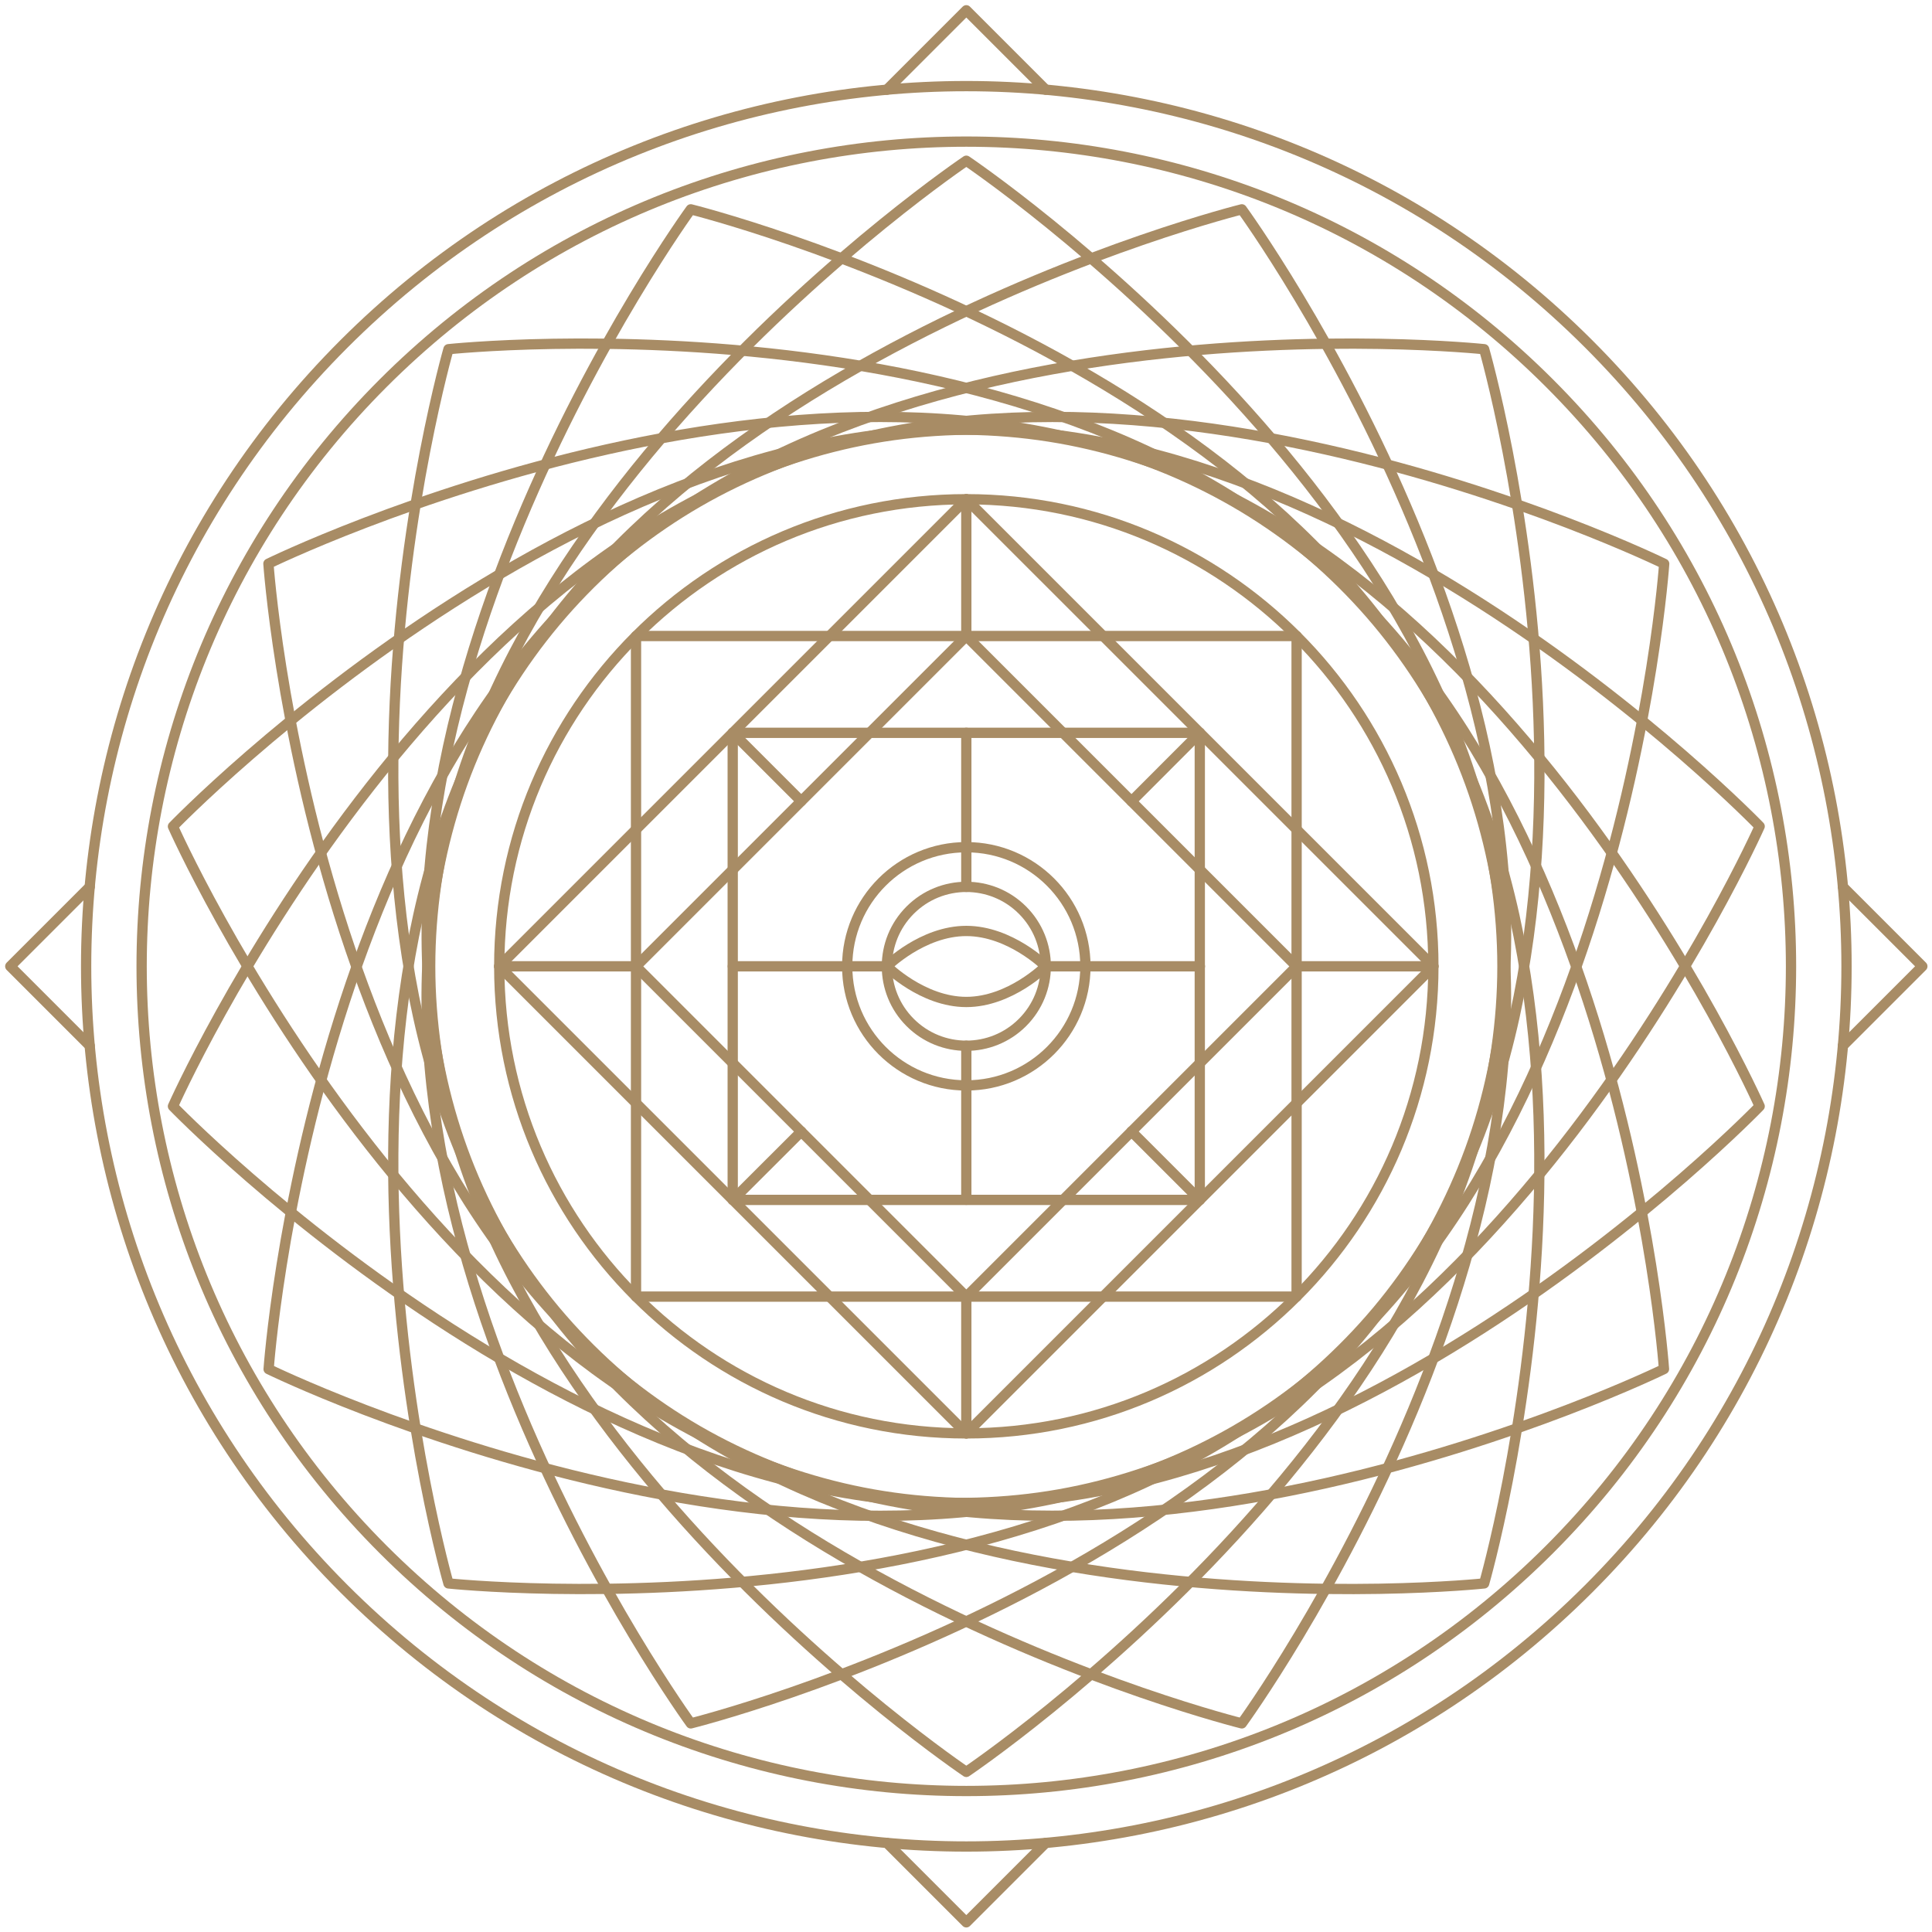
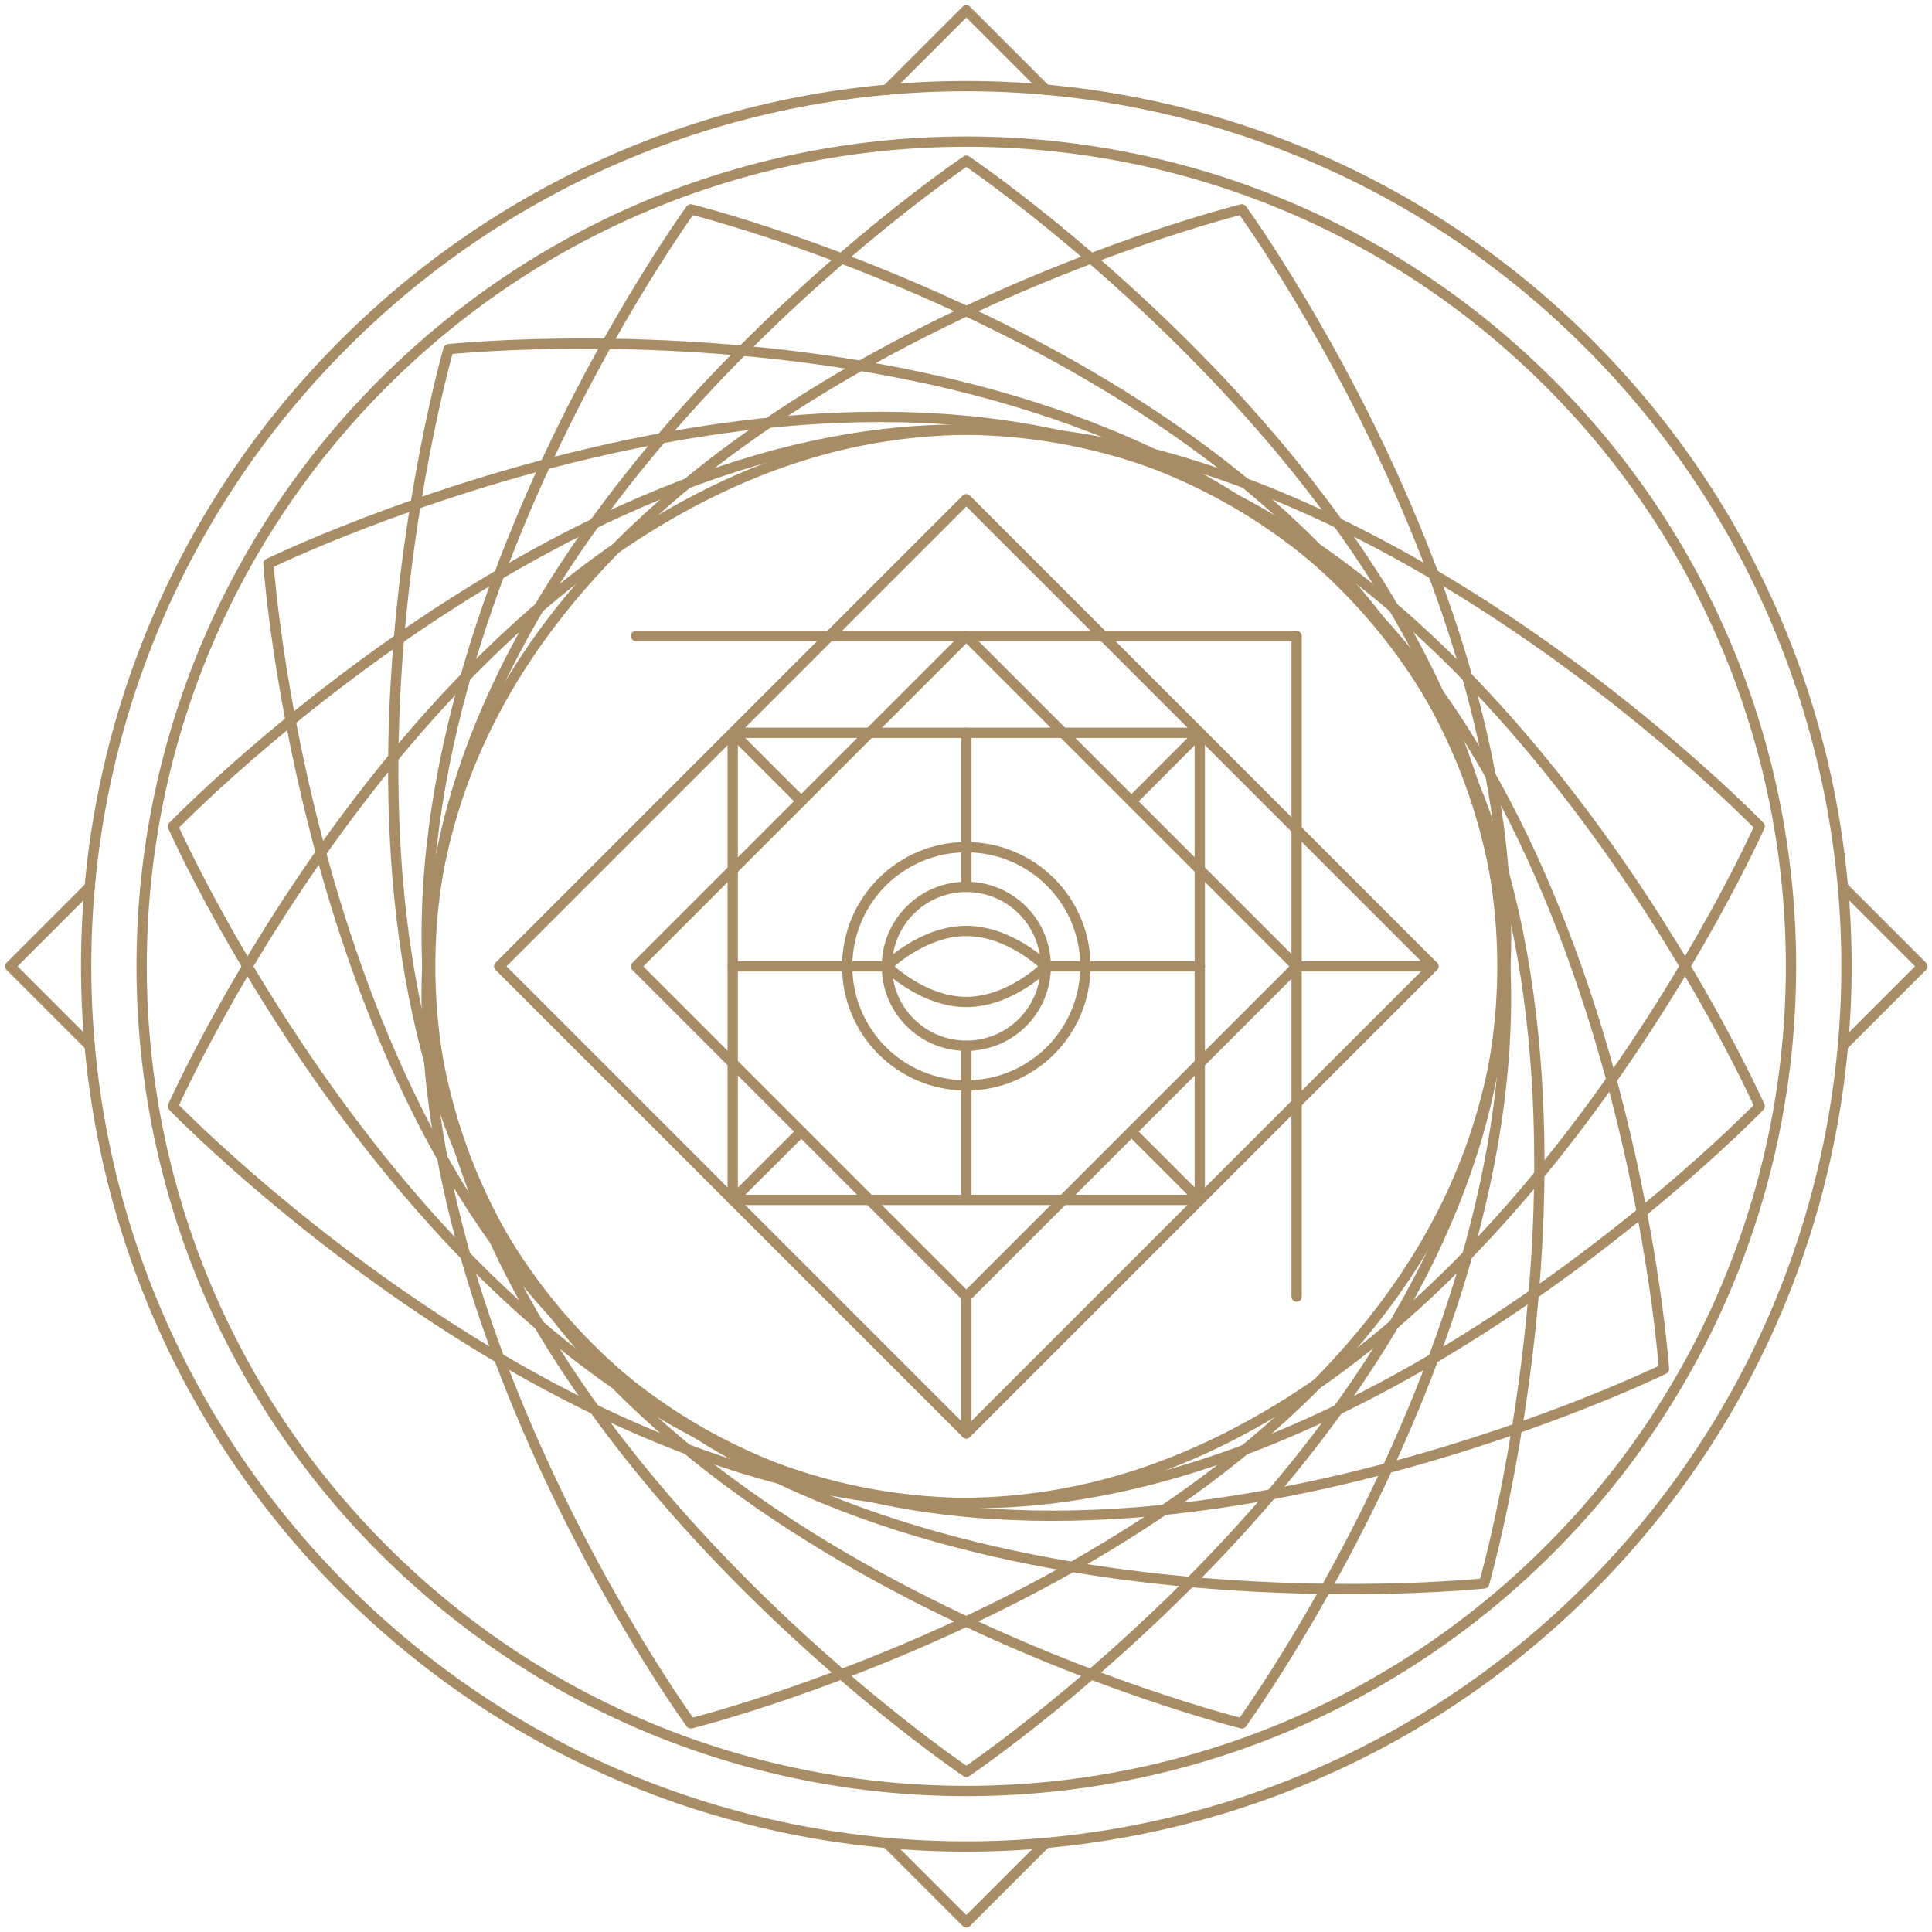
<svg xmlns="http://www.w3.org/2000/svg" width="188" height="188" viewBox="0 0 188 188" fill="none">
  <g clip-path="url(#clip0_120_2352)">
    <path d="M154.595 154.594C188.044 121.146 188.044 66.915 154.595 33.467C121.147 0.018 66.916 0.018 33.468 33.467C0.019 66.915 0.019 121.146 33.468 154.594C66.916 188.042 121.147 188.042 154.595 154.594Z" stroke="#A88C65" stroke-linecap="round" stroke-linejoin="round" />
    <path d="M94.03 105.62C100.431 105.62 105.62 100.431 105.62 94.03C105.62 87.629 100.431 82.44 94.03 82.44C87.629 82.44 82.44 87.629 82.44 94.03C82.44 100.431 87.629 105.62 94.03 105.62Z" stroke="#A88C65" stroke-linecap="round" stroke-linejoin="round" />
    <path d="M150.777 150.776C182.116 119.436 182.116 68.624 150.777 37.285C119.437 5.945 68.626 5.945 37.286 37.285C5.947 68.624 5.947 119.436 37.286 150.776C68.626 182.115 119.437 182.115 150.777 150.776Z" stroke="#A88C65" stroke-linecap="round" stroke-linejoin="round" />
    <path d="M146.2 94.03C146.2 50.74 94.03 15.64 94.03 15.64C94.03 15.64 41.86 50.74 41.86 94.03C41.86 137.32 94.03 172.42 94.03 172.42C94.03 172.42 146.2 137.33 146.2 94.03Z" stroke="#A88C65" stroke-linecap="round" stroke-linejoin="round" />
    <path d="M143.05 76.19C128.25 35.5 67.22 20.37 67.22 20.37C67.22 20.37 30.22 71.19 45.01 111.88C59.8 152.57 120.84 167.7 120.84 167.7C120.84 167.7 157.86 116.87 143.05 76.19Z" stroke="#A88C65" stroke-linecap="round" stroke-linejoin="round" />
    <path d="M134 60.5C106.17 27.33 43.64 33.98 43.64 33.98C43.64 33.98 26.24 94.4 54.06 127.57C81.88 160.74 144.42 154.08 144.42 154.08C144.42 154.08 161.82 93.66 134 60.5Z" stroke="#A88C65" stroke-linecap="round" stroke-linejoin="round" />
    <path d="M120.12 48.85C82.62 27.2 26.12 54.85 26.12 54.85C26.12 54.85 30.43 117.58 67.92 139.22C105.41 160.86 161.92 133.22 161.92 133.22C161.92 133.22 157.61 70.5 120.12 48.85Z" stroke="#A88C65" stroke-linecap="round" stroke-linejoin="round" />
    <path d="M103.09 42.65C60.5 35.14 16.83 80.42 16.83 80.42C16.83 80.42 42.33 137.89 84.97 145.42C127.61 152.95 171.23 107.65 171.23 107.65C171.23 107.65 145.73 50.17 103.09 42.65Z" stroke="#A88C65" stroke-linecap="round" stroke-linejoin="round" />
    <path d="M84.97 42.65C42.33 50.17 16.83 107.65 16.83 107.65C16.83 107.65 60.5 152.93 103.09 145.41C145.68 137.89 171.23 80.41 171.23 80.41C171.23 80.41 127.61 35.14 84.97 42.65Z" stroke="#A88C65" stroke-linecap="round" stroke-linejoin="round" />
-     <path d="M67.94 48.85C30.5 70.5 26.14 133.23 26.14 133.23C26.14 133.23 82.62 160.86 120.14 139.23C157.66 117.6 161.94 54.86 161.94 54.86C161.94 54.86 105.44 27.2 67.94 48.85Z" stroke="#A88C65" stroke-linecap="round" stroke-linejoin="round" />
-     <path d="M54.06 60.5C26.24 93.66 43.64 154.08 43.64 154.08C43.64 154.08 106.17 160.73 134 127.57C161.83 94.41 144.42 33.98 144.42 33.98C144.42 33.98 81.89 27.33 54.06 60.5Z" stroke="#A88C65" stroke-linecap="round" stroke-linejoin="round" />
    <path d="M45.01 76.19C30.2 116.87 67.22 167.7 67.22 167.7C67.22 167.7 128.22 152.56 143.05 111.88C157.88 71.2 120.84 20.37 120.84 20.37C120.84 20.37 59.81 35.5 45.01 76.19Z" stroke="#A88C65" stroke-linecap="round" stroke-linejoin="round" />
-     <path d="M94.03 139.48C119.131 139.48 139.48 119.131 139.48 94.03C139.48 68.929 119.131 48.58 94.03 48.58C68.929 48.58 48.58 68.929 48.58 94.03C48.58 119.131 68.929 139.48 94.03 139.48Z" stroke="#A88C65" stroke-linecap="round" stroke-linejoin="round" />
    <path d="M139.483 94.031L94.03 48.579L48.577 94.031L94.03 139.484L139.483 94.031Z" stroke="#A88C65" stroke-linecap="round" stroke-linejoin="round" />
-     <path d="M126.17 126.17V61.89L61.89 61.89V126.17H126.17Z" stroke="#A88C65" stroke-linecap="round" stroke-linejoin="round" />
+     <path d="M126.17 126.17V61.89L61.89 61.89H126.17Z" stroke="#A88C65" stroke-linecap="round" stroke-linejoin="round" />
    <path d="M126.168 94.039L94.03 61.901L61.892 94.039L94.03 126.177L126.168 94.039Z" stroke="#A88C65" stroke-linecap="round" stroke-linejoin="round" />
    <path d="M86.3 179.33L94.03 187.06L101.76 179.33" stroke="#A88C65" stroke-linecap="round" stroke-linejoin="round" />
    <path d="M86.3 8.73L94.03 1L101.76 8.73" stroke="#A88C65" stroke-linecap="round" stroke-linejoin="round" />
    <path d="M8.73 101.76L1 94.03L8.73 86.3" stroke="#A88C65" stroke-linecap="round" stroke-linejoin="round" />
    <path d="M179.33 86.3L187.06 94.03L179.33 101.76" stroke="#A88C65" stroke-linecap="round" stroke-linejoin="round" />
    <path d="M116.75 116.76V71.31H71.3V116.76H116.75Z" stroke="#A88C65" stroke-linecap="round" stroke-linejoin="round" />
-     <path d="M94.03 61.89V48.58" stroke="#A88C65" stroke-linecap="round" stroke-linejoin="round" />
    <path d="M94.03 126.17V139.48" stroke="#A88C65" stroke-linecap="round" stroke-linejoin="round" />
-     <path d="M61.89 94.03H48.58" stroke="#A88C65" stroke-linecap="round" stroke-linejoin="round" />
    <path d="M139.48 94.03H126.17" stroke="#A88C65" stroke-linecap="round" stroke-linejoin="round" />
    <path d="M77.97 110.11L71.31 116.76" stroke="#A88C65" stroke-linecap="round" stroke-linejoin="round" />
    <path d="M116.76 71.31L110.11 77.97" stroke="#A88C65" stroke-linecap="round" stroke-linejoin="round" />
    <path d="M116.76 116.76L110.1 110.1" stroke="#A88C65" stroke-linecap="round" stroke-linejoin="round" />
    <path d="M77.96 77.96L71.31 71.31" stroke="#A88C65" stroke-linecap="round" stroke-linejoin="round" />
    <path d="M86.3 94.03H71.31" stroke="#A88C65" stroke-linecap="round" stroke-linejoin="round" />
    <path d="M116.76 94.03H101.76" stroke="#A88C65" stroke-linecap="round" stroke-linejoin="round" />
    <path d="M94.03 86.3V71.31" stroke="#A88C65" stroke-linecap="round" stroke-linejoin="round" />
    <path d="M94.03 101.76V116.75" stroke="#A88C65" stroke-linecap="round" stroke-linejoin="round" />
    <path d="M99.497 99.496C102.516 96.478 102.516 91.583 99.497 88.564C96.479 85.546 91.584 85.546 88.566 88.564C85.547 91.583 85.547 96.478 88.566 99.496C91.584 102.515 96.479 102.515 99.497 99.496Z" stroke="#A88C65" stroke-linecap="round" stroke-linejoin="round" />
    <path d="M101.76 94.03C101.76 94.03 98.3 90.59 94.03 90.59C89.76 90.59 86.3 94.03 86.3 94.03C86.3 94.03 89.76 97.5 94.03 97.5C98.3 97.5 101.76 94.03 101.76 94.03Z" stroke="#A88C65" stroke-linecap="round" stroke-linejoin="round" />
  </g>
  <defs>
    <clipPath id="clip0_120_2352">
      <rect width="187.06" height="187.06" fill="white" transform="translate(0.5 0.5)" />
    </clipPath>
  </defs>
</svg>